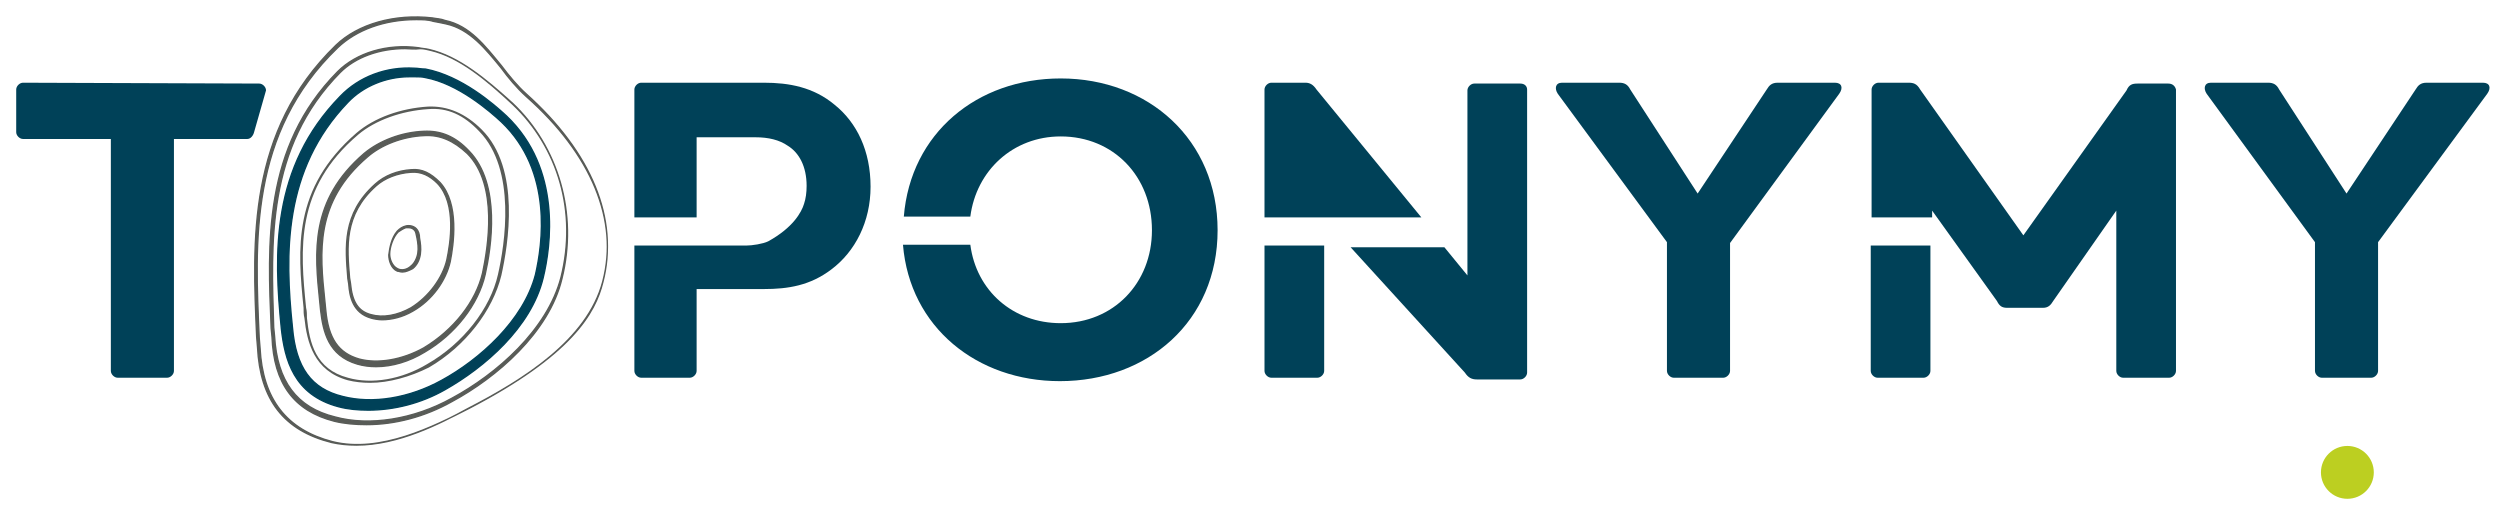
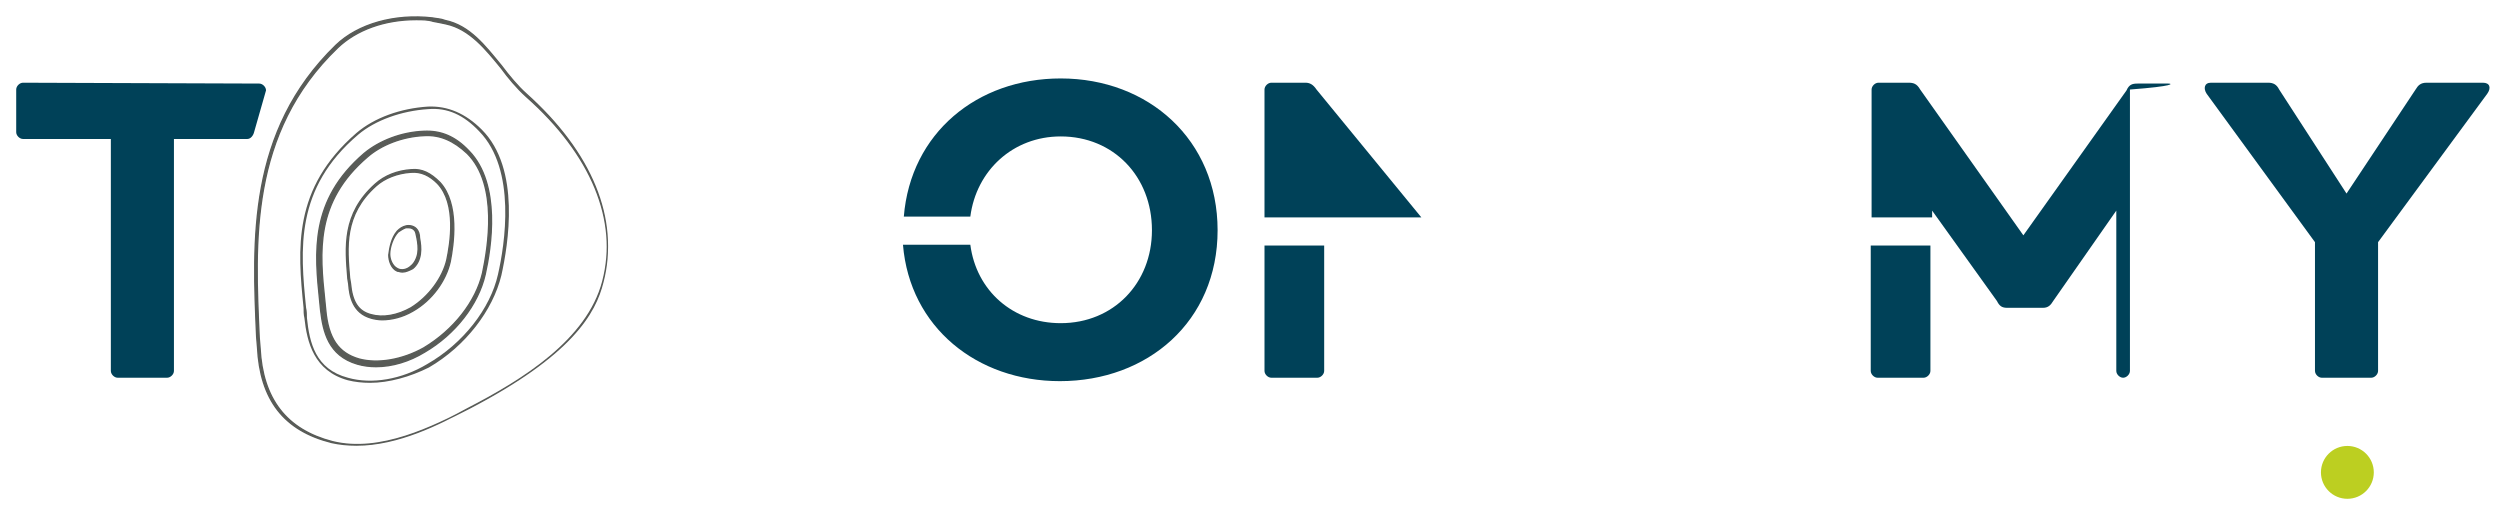
<svg xmlns="http://www.w3.org/2000/svg" version="1.1" id="Calque_1" x="0px" y="0px" viewBox="0 0 293.2 60.4" style="enable-background:new 0 0 293.2 60.4;" xml:space="preserve">
  <style type="text/css">
	.st0{fill:#BCCF21;}
	.st1{fill:#004158;}
	.st2{fill:none;}
	.st3{fill:#585B57;stroke:#585B57;stroke-width:0.16;stroke-miterlimit:10;}
	.st4{fill:#004158;stroke:#004158;stroke-width:0.16;stroke-miterlimit:10;}
	.st5{fill:#585B57;}
</style>
  <circle class="st0" cx="275.3" cy="55.4" r="3.1" />
  <path class="st1" d="M30.4,9.8c0.4,0,0.8,0.4,0.8,0.8l-1.4,4.9c-0.1,0.4-0.4,0.8-0.8,0.8h-8.6v27.2c0,0.4-0.4,0.8-0.8,0.8h-5.8  c-0.4,0-0.8-0.4-0.8-0.8V16.3H2.7c-0.4,0-0.8-0.4-0.8-0.8v-5c0-0.4,0.4-0.8,0.8-0.8L30.4,9.8L30.4,9.8z" />
  <path class="st1" d="M283.3,10.5c0.3-0.5,0.6-0.8,1.3-0.8h6.6c0.8,0,1,0.6,0.5,1.3l-12.8,17.4v15.1c0,0.4-0.4,0.8-0.8,0.8h-5.8  c-0.4,0-0.8-0.4-0.8-0.8V28.4L258.8,11c-0.4-0.6-0.3-1.3,0.5-1.3h6.7c0.6,0,1,0.2,1.3,0.8l7.9,12.2L283.3,10.5z" />
-   <path class="st1" d="M207.2,10.5c0.3-0.5,0.6-0.8,1.3-0.8h6.7c0.8,0,1,0.6,0.5,1.3l-12.8,17.5v15c0,0.4-0.4,0.8-0.8,0.8h-5.8  c-0.4,0-0.8-0.4-0.8-0.8V28.4L182.7,11c-0.4-0.6-0.3-1.3,0.5-1.3h6.7c0.6,0,1,0.2,1.3,0.8l7.9,12.2L207.2,10.5z" />
  <path class="st1" d="M124.4,9.2c-9.8,0-17.6,6.4-18.4,16.2h7.8c0.7-5.4,5-9.4,10.6-9.4c6.2,0,10.7,4.7,10.7,11  c0,6.2-4.5,10.9-10.7,10.9c-5.6,0-9.9-3.8-10.6-9.2h-7.9c0.8,9.7,8.7,16,18.4,16c10.3,0,18.5-7,18.5-17.7  C142.8,16.4,134.7,9.2,124.4,9.2z" />
  <g>
    <path class="st1" d="M155.3,25.5v-0.1V25.5h11.4l-12.3-15c-0.4-0.6-0.8-0.8-1.3-0.8h-4c-0.4,0-0.8,0.4-0.8,0.8v15H155.3L155.3,25.5   z" />
    <path class="st1" d="M148.3,28.8v14.7c0,0.4,0.4,0.8,0.8,0.8h5.4c0.4,0,0.8-0.4,0.8-0.8V28.8H148.3z" />
-     <path class="st1" d="M178.3,9.8h-5.4c-0.4,0-0.8,0.4-0.8,0.8v21.7l-2.7-3.3h-11l13.4,14.7c0.4,0.6,0.8,0.8,1.4,0.8h5.1   c0.4,0,0.8-0.4,0.8-0.8V10.5C179.1,10.1,178.8,9.8,178.3,9.8z" />
  </g>
  <g>
    <path class="st1" d="M219.4,28.8v14.7c0,0.4,0.4,0.8,0.8,0.8h5.4c0.4,0,0.8-0.4,0.8-0.8V28.8H219.4z" />
-     <path class="st1" d="M254.3,9.8h-3.6c-0.6,0-1,0.1-1.3,0.8l-12.1,17l-12.1-17.1c-0.4-0.7-0.8-0.8-1.4-0.8h-3.5   c-0.4,0-0.8,0.4-0.8,0.8v15h7.1v-0.8l7.6,10.6c0.3,0.6,0.6,0.8,1.2,0.8h4.2c0.6,0,0.9-0.3,1.2-0.8l7.4-10.6v18.8   c0,0.4,0.4,0.8,0.8,0.8h5.4c0.4,0,0.8-0.4,0.8-0.8v-33C255.1,10.1,254.8,9.8,254.3,9.8z" />
+     <path class="st1" d="M254.3,9.8h-3.6c-0.6,0-1,0.1-1.3,0.8l-12.1,17l-12.1-17.1c-0.4-0.7-0.8-0.8-1.4-0.8h-3.5   c-0.4,0-0.8,0.4-0.8,0.8v15h7.1v-0.8l7.6,10.6c0.3,0.6,0.6,0.8,1.2,0.8h4.2c0.6,0,0.9-0.3,1.2-0.8l7.4-10.6v18.8   c0,0.4,0.4,0.8,0.8,0.8c0.4,0,0.8-0.4,0.8-0.8v-33C255.1,10.1,254.8,9.8,254.3,9.8z" />
  </g>
  <path class="st2" d="M30.4,40.7C29.9,29,28.9,15.8,39.6,5.5c2.8-2.7,7.3-3.7,11.3-3.1" />
  <g>
    <g>
      <g>
        <path class="st3" d="M41.8,52.2c-1,0-2-0.1-2.9-0.3c-5.6-1.4-8.4-5-8.7-11.2l-0.1-1.2C29.6,28.2,29,15.4,39.4,5.3     c2.6-2.5,6.9-3.7,11.3-3.2l0,0c0.5,0.1,1,0.1,1.5,0.3c2.9,0.6,4.7,3,6.6,5.3c0.9,1.2,1.9,2.4,2.9,3.3c7.7,6.9,10.9,14.7,9,22     c-1.8,6.9-9.4,11.6-15.8,14.9C51.6,49.7,46.7,52.2,41.8,52.2z M48.8,2.3c-3.7,0-7,1.2-9.2,3.3c-10.4,10-9.7,22.8-9.2,34l0.1,1.2     c0.3,6,3.1,9.6,8.5,11c5.6,1.4,11.9-1.8,16-3.9c12.1-6.3,14.8-11.2,15.7-14.8c1.9-7.2-1.3-15-9-21.8c-1.1-1-2.1-2.2-2.9-3.3     c-1.8-2.2-3.7-4.6-6.5-5.2c-0.4-0.1-1-0.2-1.5-0.3C50.2,2.3,49.5,2.3,48.8,2.3z" />
      </g>
      <g>
-         <path class="st3" d="M43,49.8c-1.3,0-2.6-0.1-3.8-0.4c-4.7-1.2-7.1-4.4-7.3-9.9l-0.1-1c-0.4-9.9-1-21.2,7.8-30.1     c2.2-2.2,5.8-3.3,9.5-2.8l0,0c0.4,0.1,0.8,0.1,1.2,0.2c3.5,0.8,6.7,3.5,9.8,6.3c5.4,5.1,7.7,13,5.8,20.6     C64.4,39,58.2,44.3,53,47.1C49.8,48.9,46.3,49.8,43,49.8z M47.5,5.7c-3,0-5.8,1-7.6,2.8c-8.7,8.8-8.1,20-7.8,29.9l0.1,1     c0.3,5.3,2.6,8.4,7.1,9.5c4,1.1,9.2,0.3,13.7-2.2c5.2-2.8,11.2-8,12.8-14.2c1.9-7.6-0.3-15.2-5.7-20.3c-3-2.8-6.2-5.5-9.6-6.3     c-0.4-0.1-0.8-0.2-1.2-0.2C48.6,5.8,48,5.7,47.5,5.7z" />
-       </g>
+         </g>
      <g>
-         <path class="st4" d="M43.2,48.1c-1.2,0-2.4-0.1-3.5-0.4c-5.3-1.4-6.3-5.6-6.7-9.1c-0.9-8.9-1.2-19,6.9-27.3     C42.1,9,45.3,7.8,48.6,8l0,0c0.4,0,0.8,0.1,1.3,0.1c4.2,0.8,8,4.1,9.5,5.5c6.5,6.2,5.2,15.3,4.3,19c-1.4,5.8-6.9,10.5-11.5,13.1     C49.4,47.3,46.2,48.1,43.2,48.1z M48,9c-2.7,0-5.4,1.1-7.2,3c-7.6,7.9-7.4,17.8-6.5,26.4c0.4,4.7,2.2,7.2,5.9,8.1     c3.5,0.9,7.8,0.2,11.6-1.9c4.4-2.4,9.6-7,11-12.4c0.8-3.5,2.1-12.1-4-17.9c-1.4-1.3-5.1-4.5-8.9-5.2C49.5,9,49.1,9,48.7,9     C48.4,9,48.2,9,48,9z" />
-       </g>
+         </g>
      <g>
        <path class="st5" d="M43.4,44.9c-0.9,0-1.8-0.1-2.6-0.3c-4-1.1-4.8-4.5-5.1-7.3c-0.1-0.4-0.1-0.8-0.1-1.2     c-0.7-6.9-1.3-14,6.2-20.5c2.1-1.8,5.2-2.9,8.4-3.1l0,0c2.3-0.1,4.4,0.8,6.3,2.7c4.6,4.6,3.1,13.5,2.3,17.1     c-1,4.1-4.2,8.3-8.5,10.8C48.1,44.2,45.6,44.9,43.4,44.9z M50.2,12.8c-3.1,0.2-6.2,1.3-8.2,3c-7.4,6.3-6.8,13.4-6.1,20.3     c0.1,0.4,0.1,0.8,0.1,1.2c0.3,2.9,1,6,4.8,7c2.8,0.8,6.3,0.2,9.3-1.6c4.2-2.4,7.4-6.5,8.3-10.5c0.8-3.5,2.2-12.3-2.2-16.8     C54.4,13.5,52.5,12.6,50.2,12.8L50.2,12.8z" />
      </g>
      <g>
        <path class="st3" d="M44.1,43c-0.8,0-1.5-0.1-2.2-0.3c-3.4-1-4-3.8-4.3-6.3l-0.1-1c-0.6-5.8-1.2-11.9,5.2-17.4     c1.8-1.5,4.4-2.5,7-2.6l0,0c2-0.1,3.7,0.6,5.3,2.3c3.8,3.9,2.6,11.4,1.9,14.5c-0.8,3.5-3.5,7-7.1,9.1C48,42.4,46,43,44.1,43z      M49.8,15.9L49.8,15.9c-2.6,0.1-5.1,1.1-6.7,2.5c-6.2,5.3-5.6,11.2-5,16.9l0.1,1c0.3,3.4,1.5,5.1,3.9,5.8     c2.2,0.6,5.1,0.1,7.6-1.3c3.5-2.1,6.1-5.4,6.9-8.8c0.6-2.9,1.9-10.3-1.8-14C53.2,16.5,51.6,15.8,49.8,15.9z" />
      </g>
      <g>
        <path class="st3" d="M44.8,37.5c-0.4,0-1-0.1-1.3-0.2c-2.1-0.6-2.5-2.5-2.6-4l-0.1-0.6c-0.3-3.7-0.7-7.6,3.2-11.1     c1.1-1,2.6-1.6,4.3-1.7l0,0c1.2-0.1,2.2,0.4,3.3,1.5c2.3,2.5,1.6,7.3,1.2,9.3c-0.5,2.2-2.1,4.5-4.4,5.8     C47.2,37.2,45.9,37.5,44.8,37.5z M48.2,20.2c-1.6,0.1-3.1,0.7-4.1,1.6c-3.8,3.4-3.4,7.2-3.1,10.8l0.1,0.6     c0.2,2.2,0.9,3.3,2.4,3.7c1.4,0.4,3.1,0.1,4.7-0.8c2.1-1.3,3.7-3.5,4.2-5.6c0.4-1.9,1.2-6.6-1.1-9C50.4,20.6,49.4,20.1,48.2,20.2     L48.2,20.2z" />
      </g>
    </g>
    <g>
      <path class="st3" d="M47.2,31.9c-0.3,0-0.4-0.1-0.6-0.1c-0.7-0.3-1-1.2-1-1.9c0.1-0.8,0.3-2,1-2.8l0,0c0.3-0.3,0.6-0.5,1-0.6    s0.9,0,1.2,0.3s0.4,0.7,0.4,1.1c0.1,0.6,0.2,1.2,0.1,1.9c-0.1,0.7-0.4,1.3-0.9,1.7C48,31.7,47.6,31.9,47.2,31.9z M47.9,26.7    c-0.1,0-0.2,0-0.3,0c-0.3,0.1-0.6,0.3-0.9,0.5l0,0c-0.6,0.6-1,1.8-1,2.6c0,0.6,0.3,1.4,0.9,1.7c0.5,0.3,1.2,0.1,1.6-0.3    c0.4-0.3,0.7-0.9,0.8-1.5s0-1.3-0.1-1.8c-0.1-0.4-0.1-0.8-0.4-1C48.4,26.8,48.2,26.7,47.9,26.7z" />
    </g>
  </g>
-   <path class="st1" d="M97.9,12.3c-2.5-2.1-5.4-2.6-8.3-2.6H75.2c-0.4,0-0.8,0.4-0.8,0.8v15h7.3v-9.4h6.9c1.5,0,2.8,0.3,3.8,1  c1.3,0.8,2.2,2.4,2.2,4.7c0,0.8-0.1,1.5-0.3,2.1c-0.3,1-1.3,2.8-4.2,4.4c-0.6,0.3-1.9,0.5-2.6,0.5H74.4v14.7c0,0.4,0.4,0.8,0.8,0.8  h5.7c0.4,0,0.8-0.4,0.8-0.8v-9.6h7.9c2.8,0,5.4-0.4,7.9-2.3c2.8-2.1,4.6-5.6,4.6-9.7C102.1,17.7,100.5,14.4,97.9,12.3z" />
</svg>